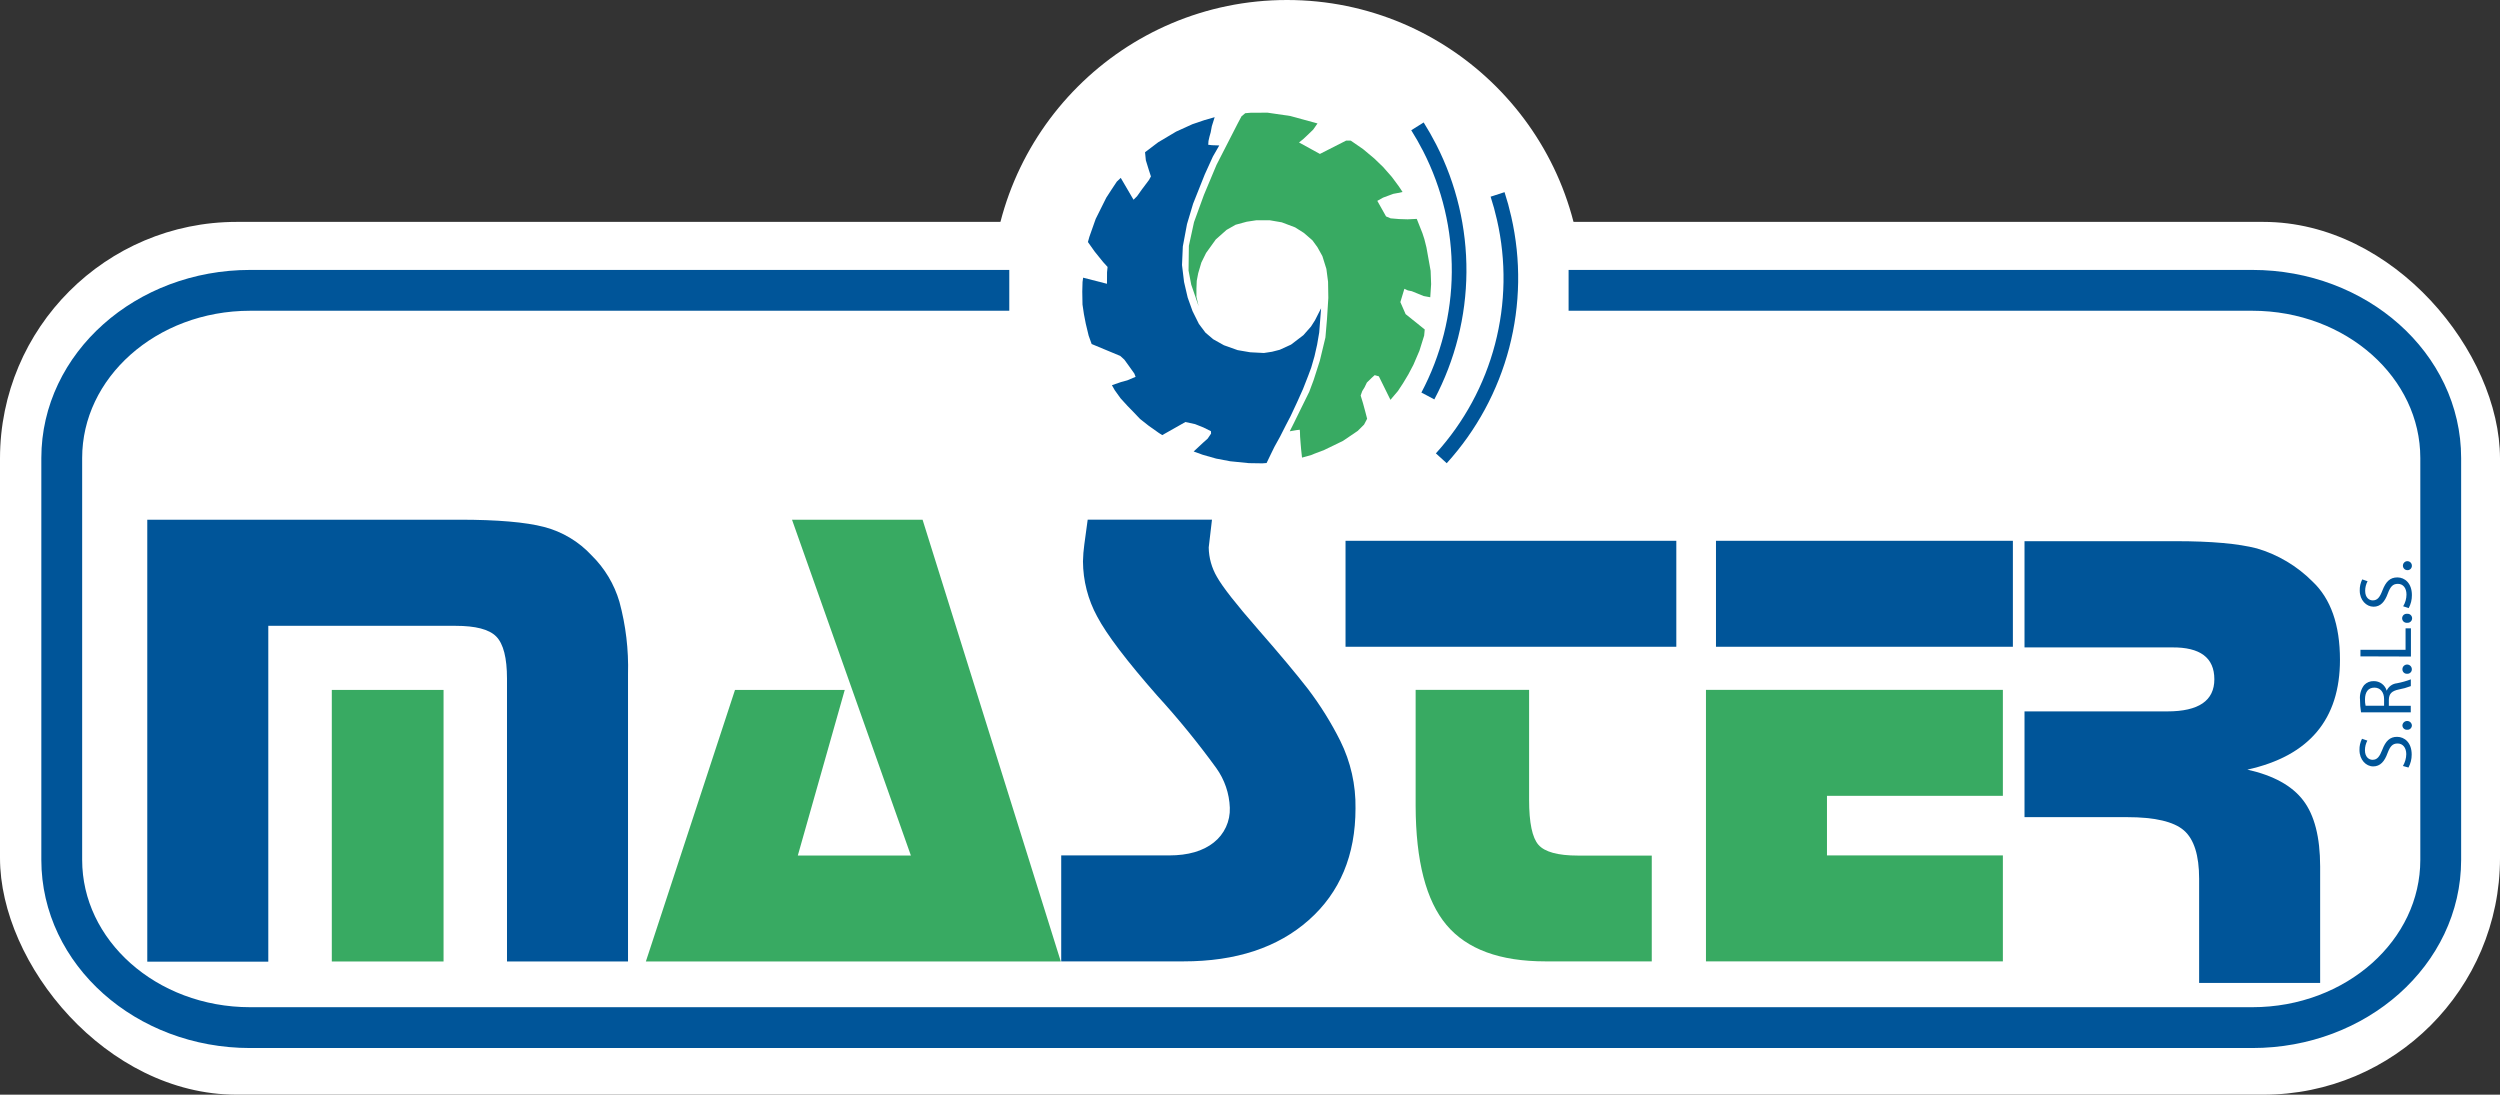
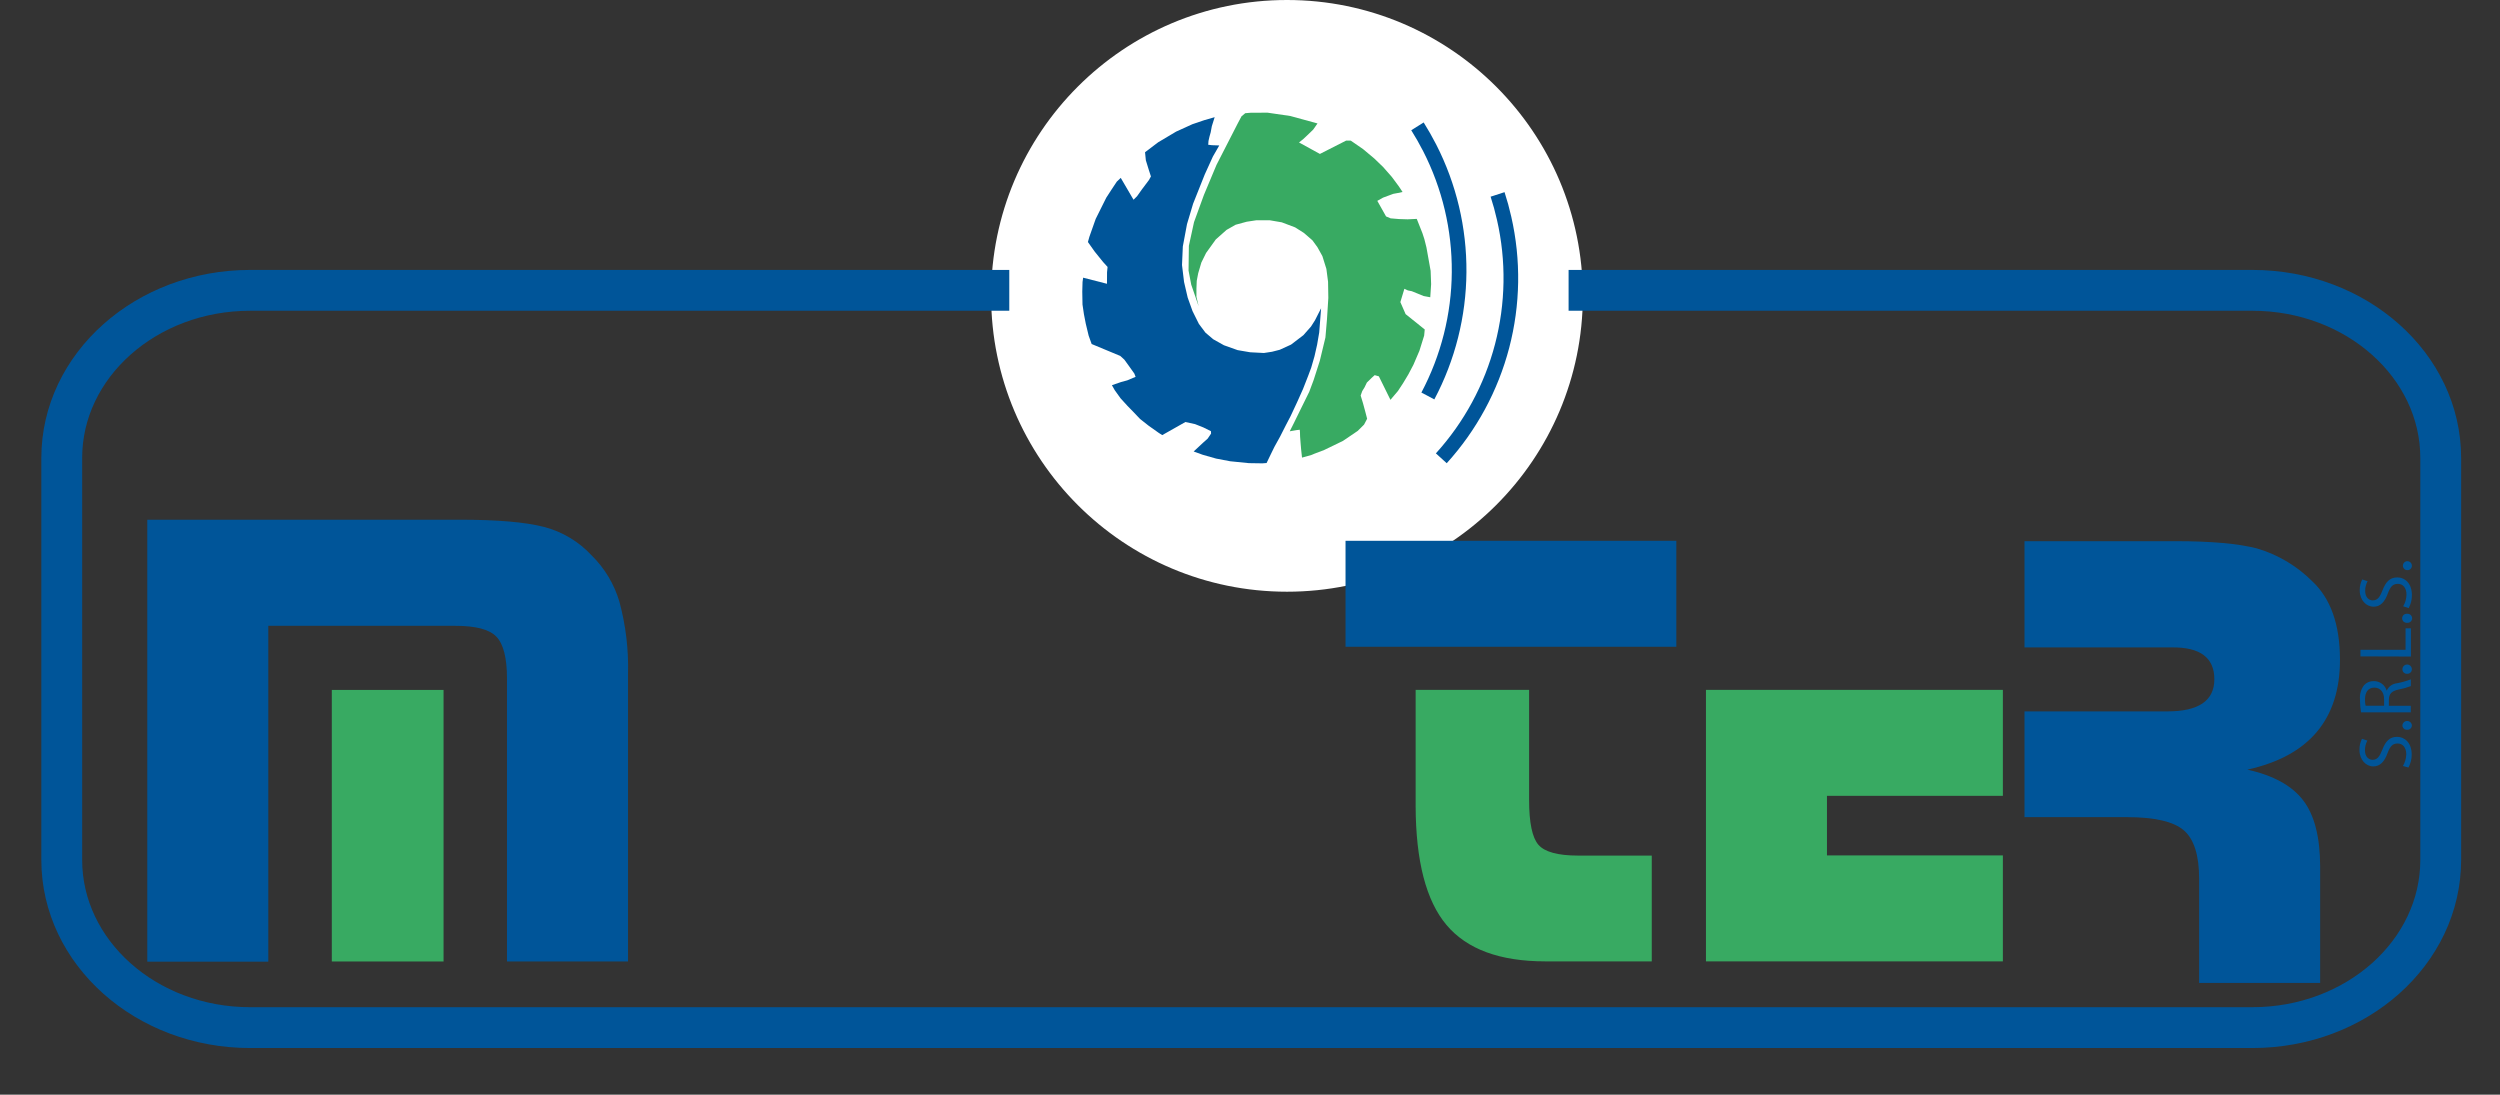
<svg xmlns="http://www.w3.org/2000/svg" width="169" height="74" viewBox="0 0 169 74" fill="none">
  <rect x="0" y="0" width="169" height="74" fill="#333333" stroke="none" />
-   <rect y="15" width="169" height="59" rx="16" fill="white" />
  <circle cx="87" cy="20" r="20" fill="white" />
  <path fill-rule="evenodd" clip-rule="evenodd" d="M82.422 9.833L81.926 9.815L81.676 9.786L81.694 9.528L81.763 9.227L81.843 8.944L81.919 8.534L82.111 7.921L81.408 8.124L80.607 8.396L79.506 8.897L78.292 9.619L77.405 10.29L77.459 10.835L77.662 11.495L77.803 11.927L77.669 12.17L77.184 12.816L76.865 13.266L76.626 13.502L75.763 12.025L75.499 12.275L75.144 12.809L74.782 13.367L74.068 14.801L73.64 16.013L73.543 16.361L74.006 17.014L74.296 17.374L74.575 17.718L74.872 18.045L74.836 18.404L74.832 19.184L73.22 18.771L73.18 19.061L73.162 19.714L73.177 20.585L73.274 21.242L73.398 21.88L73.593 22.69L73.796 23.256L75.731 24.061L76.006 24.312L76.303 24.722L76.68 25.251L76.767 25.473L76.202 25.712L75.778 25.828L75.166 26.039L75.354 26.373L75.749 26.924L76.216 27.436L76.633 27.864L77.071 28.325L77.647 28.778L78.339 29.268L78.568 29.413L80.133 28.528L80.785 28.67L81.35 28.895L81.861 29.149L81.868 29.312L81.64 29.649L81.346 29.911L81.078 30.161L80.691 30.52L81.299 30.741L82.205 30.999L83.158 31.181L84.422 31.308L84.868 31.315L85.339 31.322L85.621 31.3L85.893 30.734L86.15 30.208L86.531 29.519L86.929 28.735L87.245 28.129L87.686 27.186L88.085 26.293L88.429 25.415L88.639 24.849L88.86 24.083L89.038 23.296L89.179 22.472L89.306 20.839L88.893 21.652L88.625 22.073L88.107 22.66L87.273 23.296L86.513 23.644L85.991 23.778L85.444 23.862L84.513 23.814L83.665 23.669L82.738 23.339L82.013 22.933L81.488 22.486L81.046 21.898L80.615 21.031L80.288 20.117L80.042 19.061L79.904 17.918L79.959 16.659L80.241 15.153L80.654 13.77L81.441 11.793L81.991 10.584L82.422 9.833Z" fill="#005599" />
  <path fill-rule="evenodd" clip-rule="evenodd" d="M81.027 20.697L80.527 19.242L80.346 18.292L80.368 16.615L80.716 15.015L81.386 13.175L82.237 11.143L83.672 8.342L83.926 7.863L84.179 7.652L84.531 7.623L85.679 7.616L87.223 7.841L89.063 8.345L88.777 8.755L88.36 9.158L88.092 9.409L87.813 9.63L89.226 10.406L91.001 9.503L91.313 9.507L92.139 10.076L92.903 10.715L93.505 11.296L94.088 11.96L94.566 12.605L94.813 12.979L94.465 13.052L94.189 13.103L93.856 13.226L93.494 13.36L93.106 13.578L93.697 14.63L94.008 14.761L94.573 14.808L95.153 14.826L95.773 14.797L96.153 15.755L96.287 16.165L96.428 16.728L96.711 18.31L96.744 19.206L96.686 20.095L96.237 20.012L95.784 19.826L95.436 19.685L95.168 19.631L94.936 19.522L94.664 20.422L95.019 21.234L96.312 22.272L96.273 22.686L95.954 23.709L95.548 24.656L95.2 25.317L94.845 25.908L94.501 26.431L93.994 27.029L93.211 25.44L92.929 25.36L92.726 25.542L92.4 25.861L92.244 26.184L92.085 26.442L91.98 26.739L92.139 27.258L92.298 27.846L92.418 28.307L92.211 28.702L91.784 29.127L90.784 29.805L89.509 30.422L88.842 30.676L88.625 30.767L88.335 30.847L88.016 30.934L87.954 30.357L87.918 29.932L87.886 29.511L87.878 29.207L87.864 29.051L87.643 29.076L87.186 29.156L87.444 28.644L87.929 27.654L88.505 26.485L88.802 25.69L89.219 24.391L89.599 22.813L89.704 21.583L89.795 20.142L89.777 19.046L89.664 18.179L89.393 17.312L89.056 16.706L88.719 16.245L88.146 15.748L87.549 15.37L86.647 15.029L85.824 14.888H84.94L84.277 14.989L83.527 15.193L82.915 15.541L82.187 16.187L81.531 17.101L81.212 17.747L80.998 18.473L80.9 18.985L80.879 19.522V20.062L81.027 20.697Z" fill="#38AA62" />
  <path d="M113.319 36.558H90.958V43.721H113.319V36.558Z" fill="#005599" />
-   <path d="M136.071 36.558H116V43.721H136.071V36.558Z" fill="#005599" />
  <path d="M136.857 36.584H147.096C149.48 36.584 151.305 36.747 152.57 37.074C153.99 37.492 155.282 38.262 156.327 39.312C157.561 40.476 158.18 42.237 158.182 44.596C158.182 48.628 156.095 51.106 151.922 52.027C153.682 52.419 154.942 53.113 155.7 54.11C156.459 55.107 156.839 56.592 156.842 58.566V66.448H148.661V59.401C148.661 57.822 148.317 56.73 147.632 56.135C146.947 55.54 145.665 55.239 143.788 55.239H136.857V48.09H146.513C148.633 48.09 149.692 47.364 149.69 45.913C149.688 44.462 148.733 43.745 146.828 43.765H136.857V36.584Z" fill="#005599" />
-   <path d="M73.528 35.129H81.93L81.709 37.008C81.72 37.709 81.912 38.395 82.267 39C82.641 39.67 83.565 40.849 85.038 42.535C86.511 44.221 87.636 45.565 88.411 46.566C89.249 47.667 89.983 48.844 90.603 50.082C91.306 51.499 91.659 53.065 91.632 54.647C91.632 57.811 90.581 60.326 88.48 62.191C86.379 64.056 83.555 64.989 80.01 64.989H71.738V57.826H79.031C80.314 57.826 81.32 57.535 82.049 56.955C82.403 56.677 82.686 56.319 82.875 55.91C83.064 55.501 83.153 55.054 83.136 54.604C83.102 53.638 82.783 52.703 82.219 51.918C80.978 50.209 79.642 48.571 78.216 47.012C76.163 44.673 74.815 42.898 74.173 41.685C73.547 40.539 73.216 39.255 73.209 37.948C73.217 37.566 73.247 37.184 73.3 36.805C73.361 36.312 73.437 35.753 73.528 35.129Z" fill="#005599" />
  <path d="M103.367 46.635V54.067C103.367 55.62 103.58 56.632 104.001 57.111C104.421 57.59 105.312 57.837 106.667 57.837H111.659V64.989H104.468C101.393 64.989 99.165 64.169 97.784 62.529C96.402 60.889 95.706 58.202 95.697 54.469V46.635H103.367Z" fill="#38AA62" />
  <path d="M135.394 46.635V53.798H123.503V57.826H135.394V64.989H115.323V46.635H135.394Z" fill="#38AA62" />
  <path d="M9.956 35.132H31.056C33.621 35.132 35.529 35.296 36.781 35.622C38.015 35.943 39.132 36.612 39.998 37.549C40.88 38.416 41.526 39.496 41.874 40.684C42.304 42.274 42.5 43.918 42.454 45.565V64.996H34.273V45.877C34.273 44.476 34.031 43.525 33.549 43.032C33.067 42.538 32.14 42.306 30.799 42.306H18.137V65.007H9.956V35.132Z" fill="#005599" />
  <path d="M29.984 46.639H22.43V64.996H29.984V46.639Z" fill="#38AA62" />
-   <path d="M62.366 35.132L71.71 64.996H43.661L49.686 46.639H57.105L53.932 57.833H61.576L53.54 35.132H62.366Z" fill="#38AA62" />
  <path d="M106.037 19.627H152.255C159.291 19.627 164.993 24.707 164.993 30.963V58.127C164.993 64.39 159.291 69.467 152.255 69.467H16.912C9.877 69.467 4.174 64.386 4.174 58.127V30.963C4.174 24.703 9.877 19.627 16.912 19.627H68.228" stroke="#005599" stroke-width="2.76" stroke-miterlimit="3.86" />
  <path d="M101.236 13.143C101.407 13.669 101.555 14.206 101.678 14.754C102.329 17.601 102.282 20.564 101.543 23.389C100.804 26.215 99.394 28.819 97.432 30.981" stroke="#005599" stroke-width="0.99" stroke-miterlimit="3.86" />
  <path d="M95.82 8.541C96.115 9.011 96.39 9.495 96.646 9.993C97.975 12.592 98.658 15.475 98.636 18.396C98.615 21.316 97.89 24.188 96.523 26.768" stroke="#005599" stroke-width="0.99" stroke-miterlimit="3.86" />
  <path d="M162.439 51.781C162.58 51.539 162.658 51.266 162.664 50.986C162.664 50.536 162.424 50.26 162.08 50.26C161.736 50.26 161.577 50.445 161.399 50.906C161.2 51.465 160.91 51.809 160.428 51.809C159.946 51.809 159.501 51.367 159.501 50.699C159.493 50.436 159.551 50.175 159.671 49.941L160.033 50.064C159.926 50.264 159.87 50.487 159.87 50.714C159.87 51.182 160.149 51.363 160.381 51.363C160.7 51.363 160.859 51.153 161.044 50.681C161.265 50.104 161.548 49.806 162.048 49.81C162.548 49.814 163.033 50.202 163.03 51.011C163.032 51.316 162.957 51.617 162.812 51.886L162.439 51.781Z" fill="#005599" />
  <path d="M162.722 49.331C162.68 49.334 162.638 49.329 162.599 49.315C162.56 49.3 162.525 49.278 162.495 49.25C162.464 49.221 162.441 49.186 162.425 49.148C162.409 49.109 162.402 49.068 162.403 49.026C162.411 48.947 162.449 48.874 162.508 48.82C162.567 48.767 162.644 48.738 162.723 48.738C162.803 48.738 162.88 48.767 162.939 48.82C162.998 48.874 163.036 48.947 163.044 49.026C163.045 49.068 163.037 49.11 163.021 49.149C163.005 49.187 162.981 49.222 162.951 49.251C162.92 49.28 162.884 49.302 162.845 49.316C162.805 49.33 162.763 49.335 162.722 49.331Z" fill="#005599" />
  <path d="M159.606 48.152C159.558 47.871 159.535 47.587 159.537 47.303C159.5 46.949 159.6 46.595 159.816 46.312C159.899 46.223 160 46.153 160.113 46.106C160.225 46.06 160.346 46.039 160.468 46.044C160.664 46.041 160.856 46.102 161.014 46.219C161.171 46.336 161.286 46.501 161.341 46.69C161.401 46.553 161.497 46.434 161.618 46.346C161.739 46.258 161.881 46.204 162.03 46.189C162.351 46.129 162.666 46.04 162.972 45.924V46.381C162.707 46.483 162.432 46.56 162.153 46.61C161.682 46.711 161.501 46.893 161.486 47.295V47.713H162.968V48.152H159.606ZM161.164 47.709V47.259C161.164 46.784 160.903 46.486 160.515 46.483C160.073 46.483 159.878 46.802 159.874 47.27C159.869 47.418 159.882 47.565 159.914 47.709H161.164Z" fill="#005599" />
  <path d="M162.722 45.547C162.68 45.55 162.638 45.544 162.599 45.53C162.56 45.516 162.525 45.494 162.495 45.465C162.464 45.436 162.441 45.401 162.425 45.363C162.409 45.325 162.402 45.283 162.403 45.242C162.403 45.157 162.436 45.076 162.496 45.016C162.556 44.956 162.637 44.922 162.722 44.922C162.806 44.922 162.887 44.956 162.947 45.016C163.007 45.076 163.04 45.157 163.04 45.242C163.041 45.283 163.034 45.325 163.018 45.363C163.002 45.401 162.979 45.436 162.948 45.465C162.918 45.494 162.883 45.516 162.844 45.53C162.805 45.544 162.763 45.55 162.722 45.547Z" fill="#005599" />
  <path d="M159.566 44.371V43.928H162.616V42.477H162.979V44.382L159.566 44.371Z" fill="#005599" />
  <path d="M162.722 42.099C162.679 42.104 162.636 42.1 162.596 42.087C162.555 42.073 162.517 42.052 162.485 42.023C162.454 41.995 162.428 41.96 162.411 41.92C162.393 41.881 162.384 41.839 162.384 41.796C162.384 41.753 162.393 41.711 162.411 41.672C162.428 41.633 162.454 41.598 162.485 41.569C162.517 41.541 162.555 41.519 162.596 41.506C162.636 41.493 162.679 41.489 162.722 41.493C162.764 41.489 162.807 41.493 162.848 41.506C162.889 41.519 162.926 41.541 162.958 41.569C162.99 41.598 163.015 41.633 163.033 41.672C163.05 41.711 163.059 41.753 163.059 41.796C163.059 41.839 163.05 41.881 163.033 41.92C163.015 41.96 162.99 41.995 162.958 42.023C162.926 42.052 162.889 42.073 162.848 42.087C162.807 42.1 162.764 42.104 162.722 42.099Z" fill="#005599" />
  <path d="M162.454 40.985C162.599 40.747 162.676 40.473 162.678 40.194C162.678 39.741 162.443 39.468 162.099 39.468C161.755 39.468 161.595 39.65 161.418 40.114C161.218 40.67 160.929 41.018 160.447 41.014C159.965 41.011 159.519 40.572 159.519 39.926C159.511 39.663 159.569 39.403 159.686 39.167L160.048 39.291C159.941 39.49 159.884 39.714 159.885 39.94C159.885 40.408 160.161 40.586 160.396 40.586C160.715 40.586 160.874 40.379 161.055 39.908C161.28 39.327 161.559 39.033 162.063 39.033C162.566 39.033 163.048 39.429 163.044 40.234C163.047 40.539 162.973 40.84 162.827 41.109L162.454 40.985Z" fill="#005599" />
  <path d="M162.721 38.543C162.662 38.54 162.605 38.519 162.557 38.483C162.51 38.447 162.473 38.398 162.453 38.342C162.433 38.286 162.43 38.225 162.444 38.167C162.458 38.109 162.489 38.057 162.532 38.016C162.576 37.975 162.63 37.948 162.689 37.938C162.748 37.928 162.808 37.936 162.862 37.96C162.917 37.984 162.963 38.024 162.995 38.074C163.028 38.124 163.045 38.182 163.044 38.242C163.045 38.284 163.037 38.325 163.02 38.363C163.004 38.401 162.98 38.436 162.95 38.464C162.919 38.493 162.883 38.514 162.844 38.528C162.805 38.542 162.763 38.547 162.721 38.543Z" fill="#005599" />
</svg>